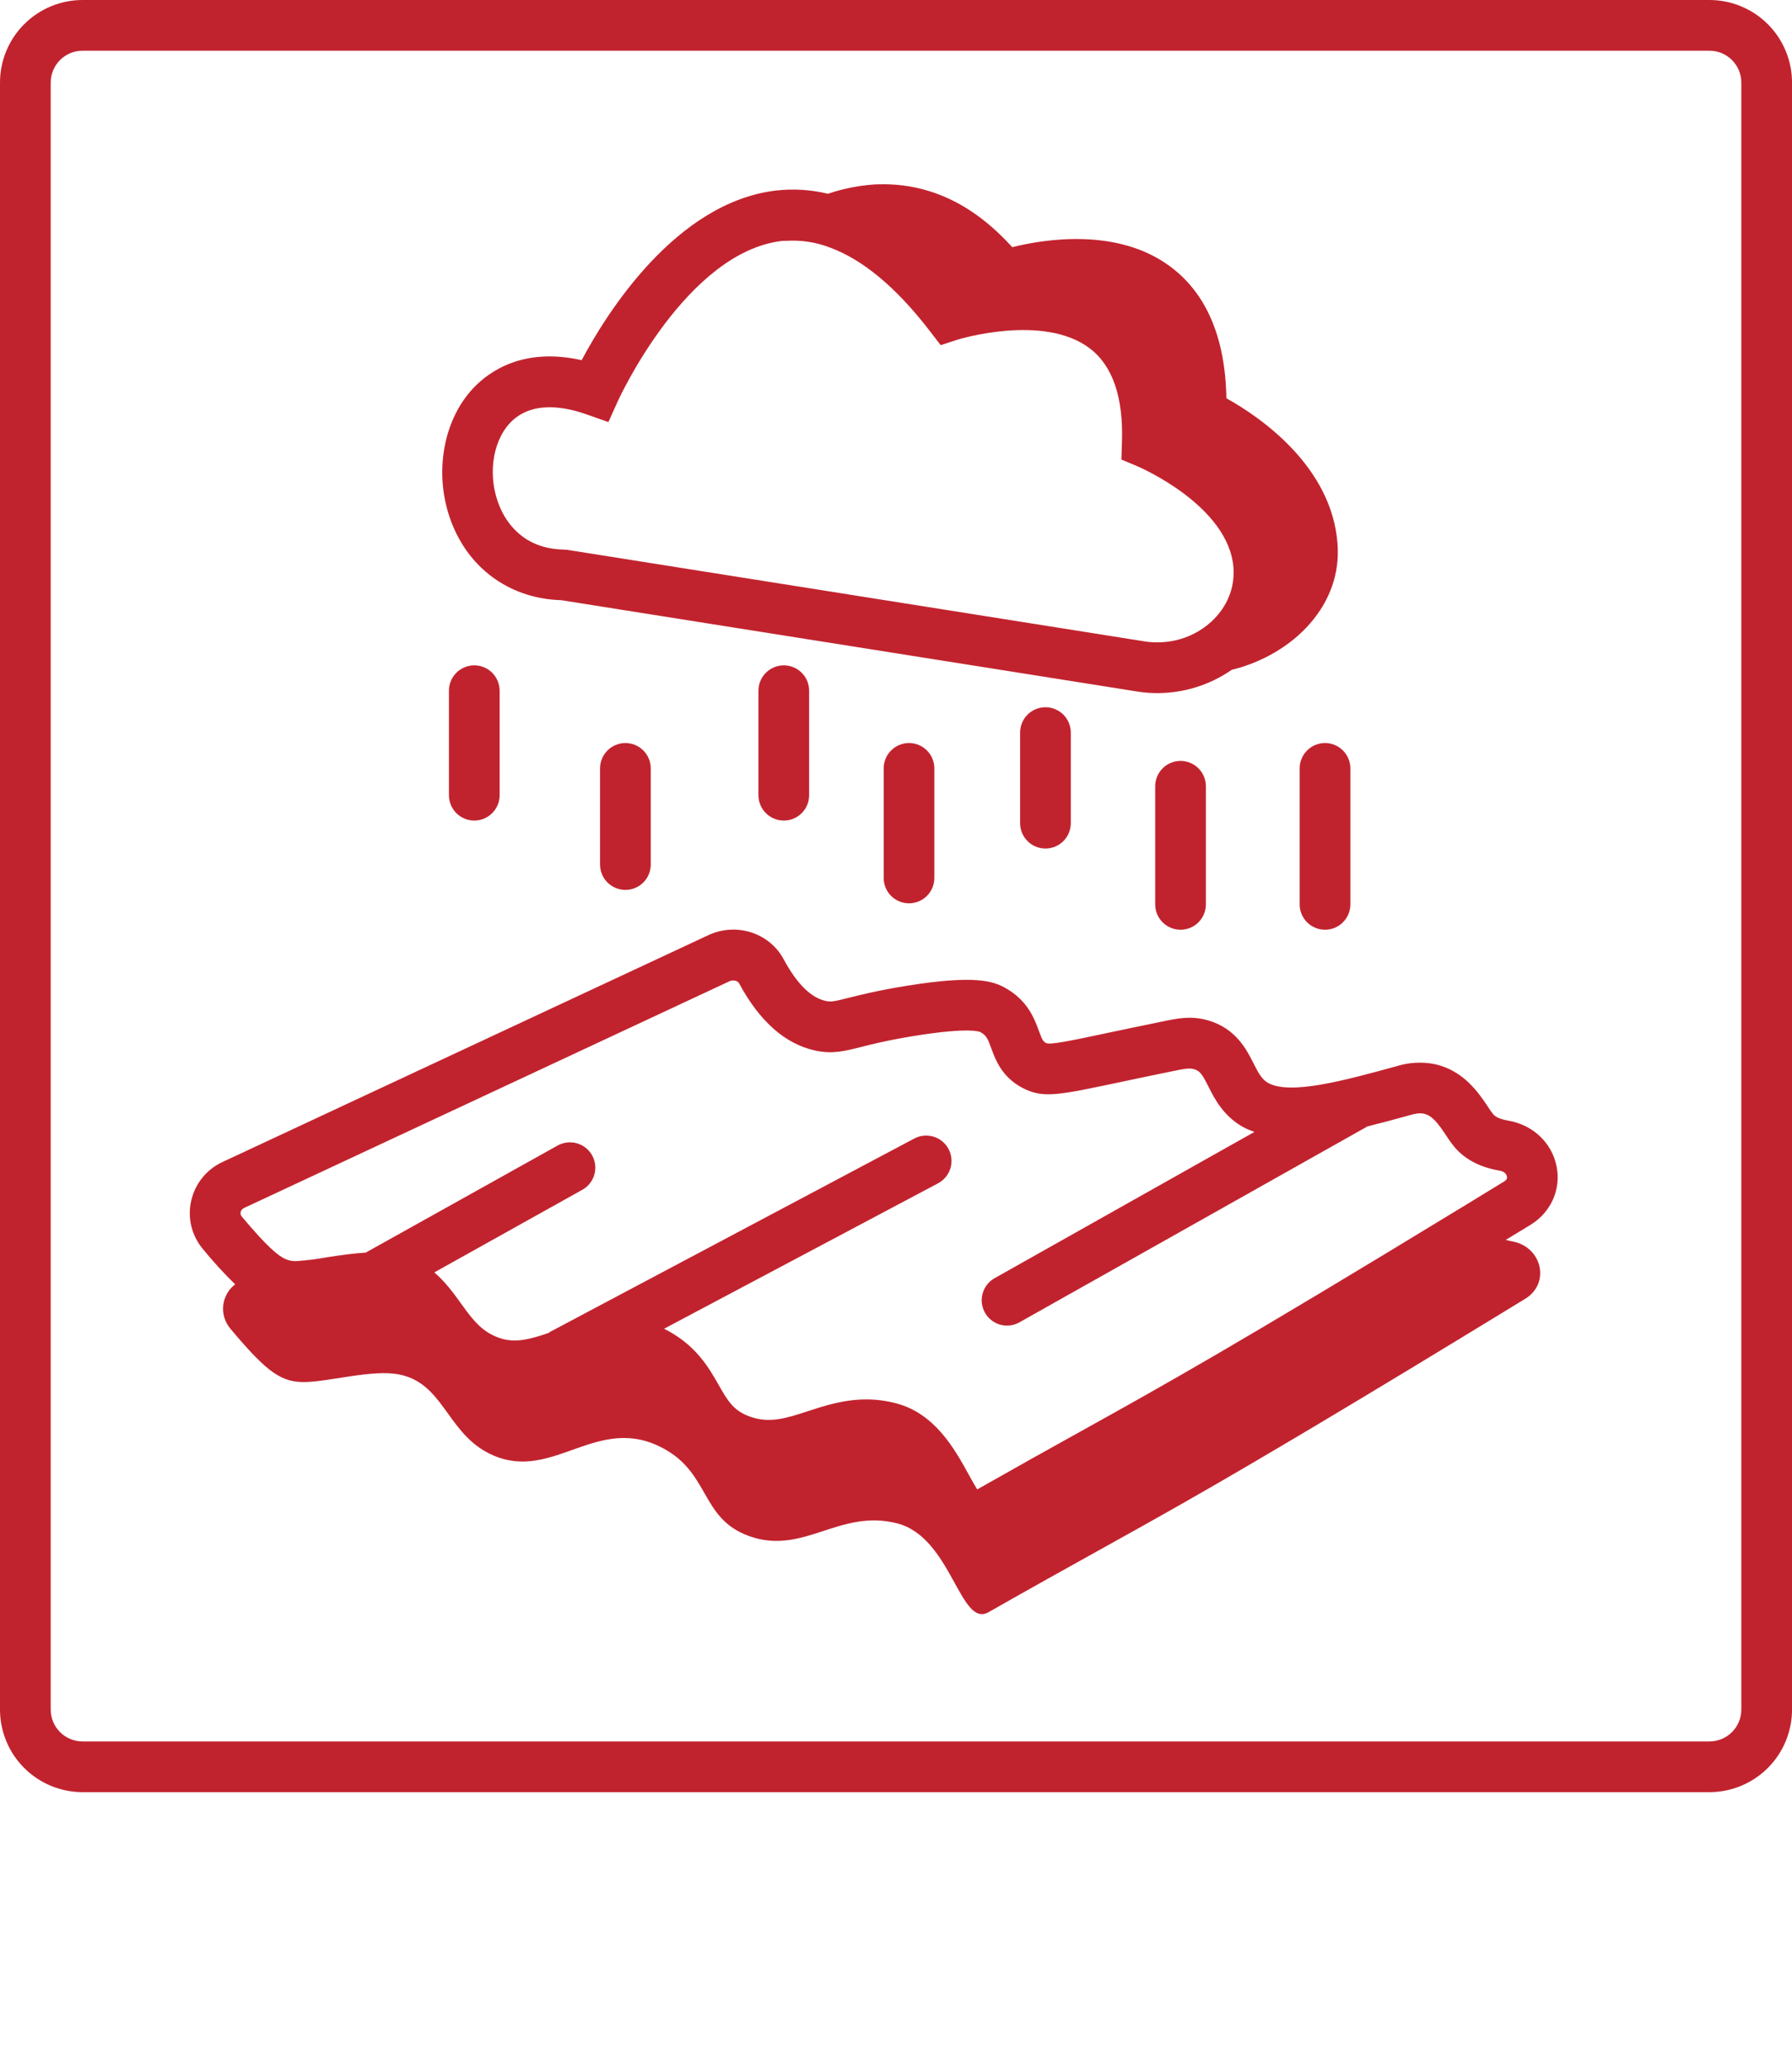
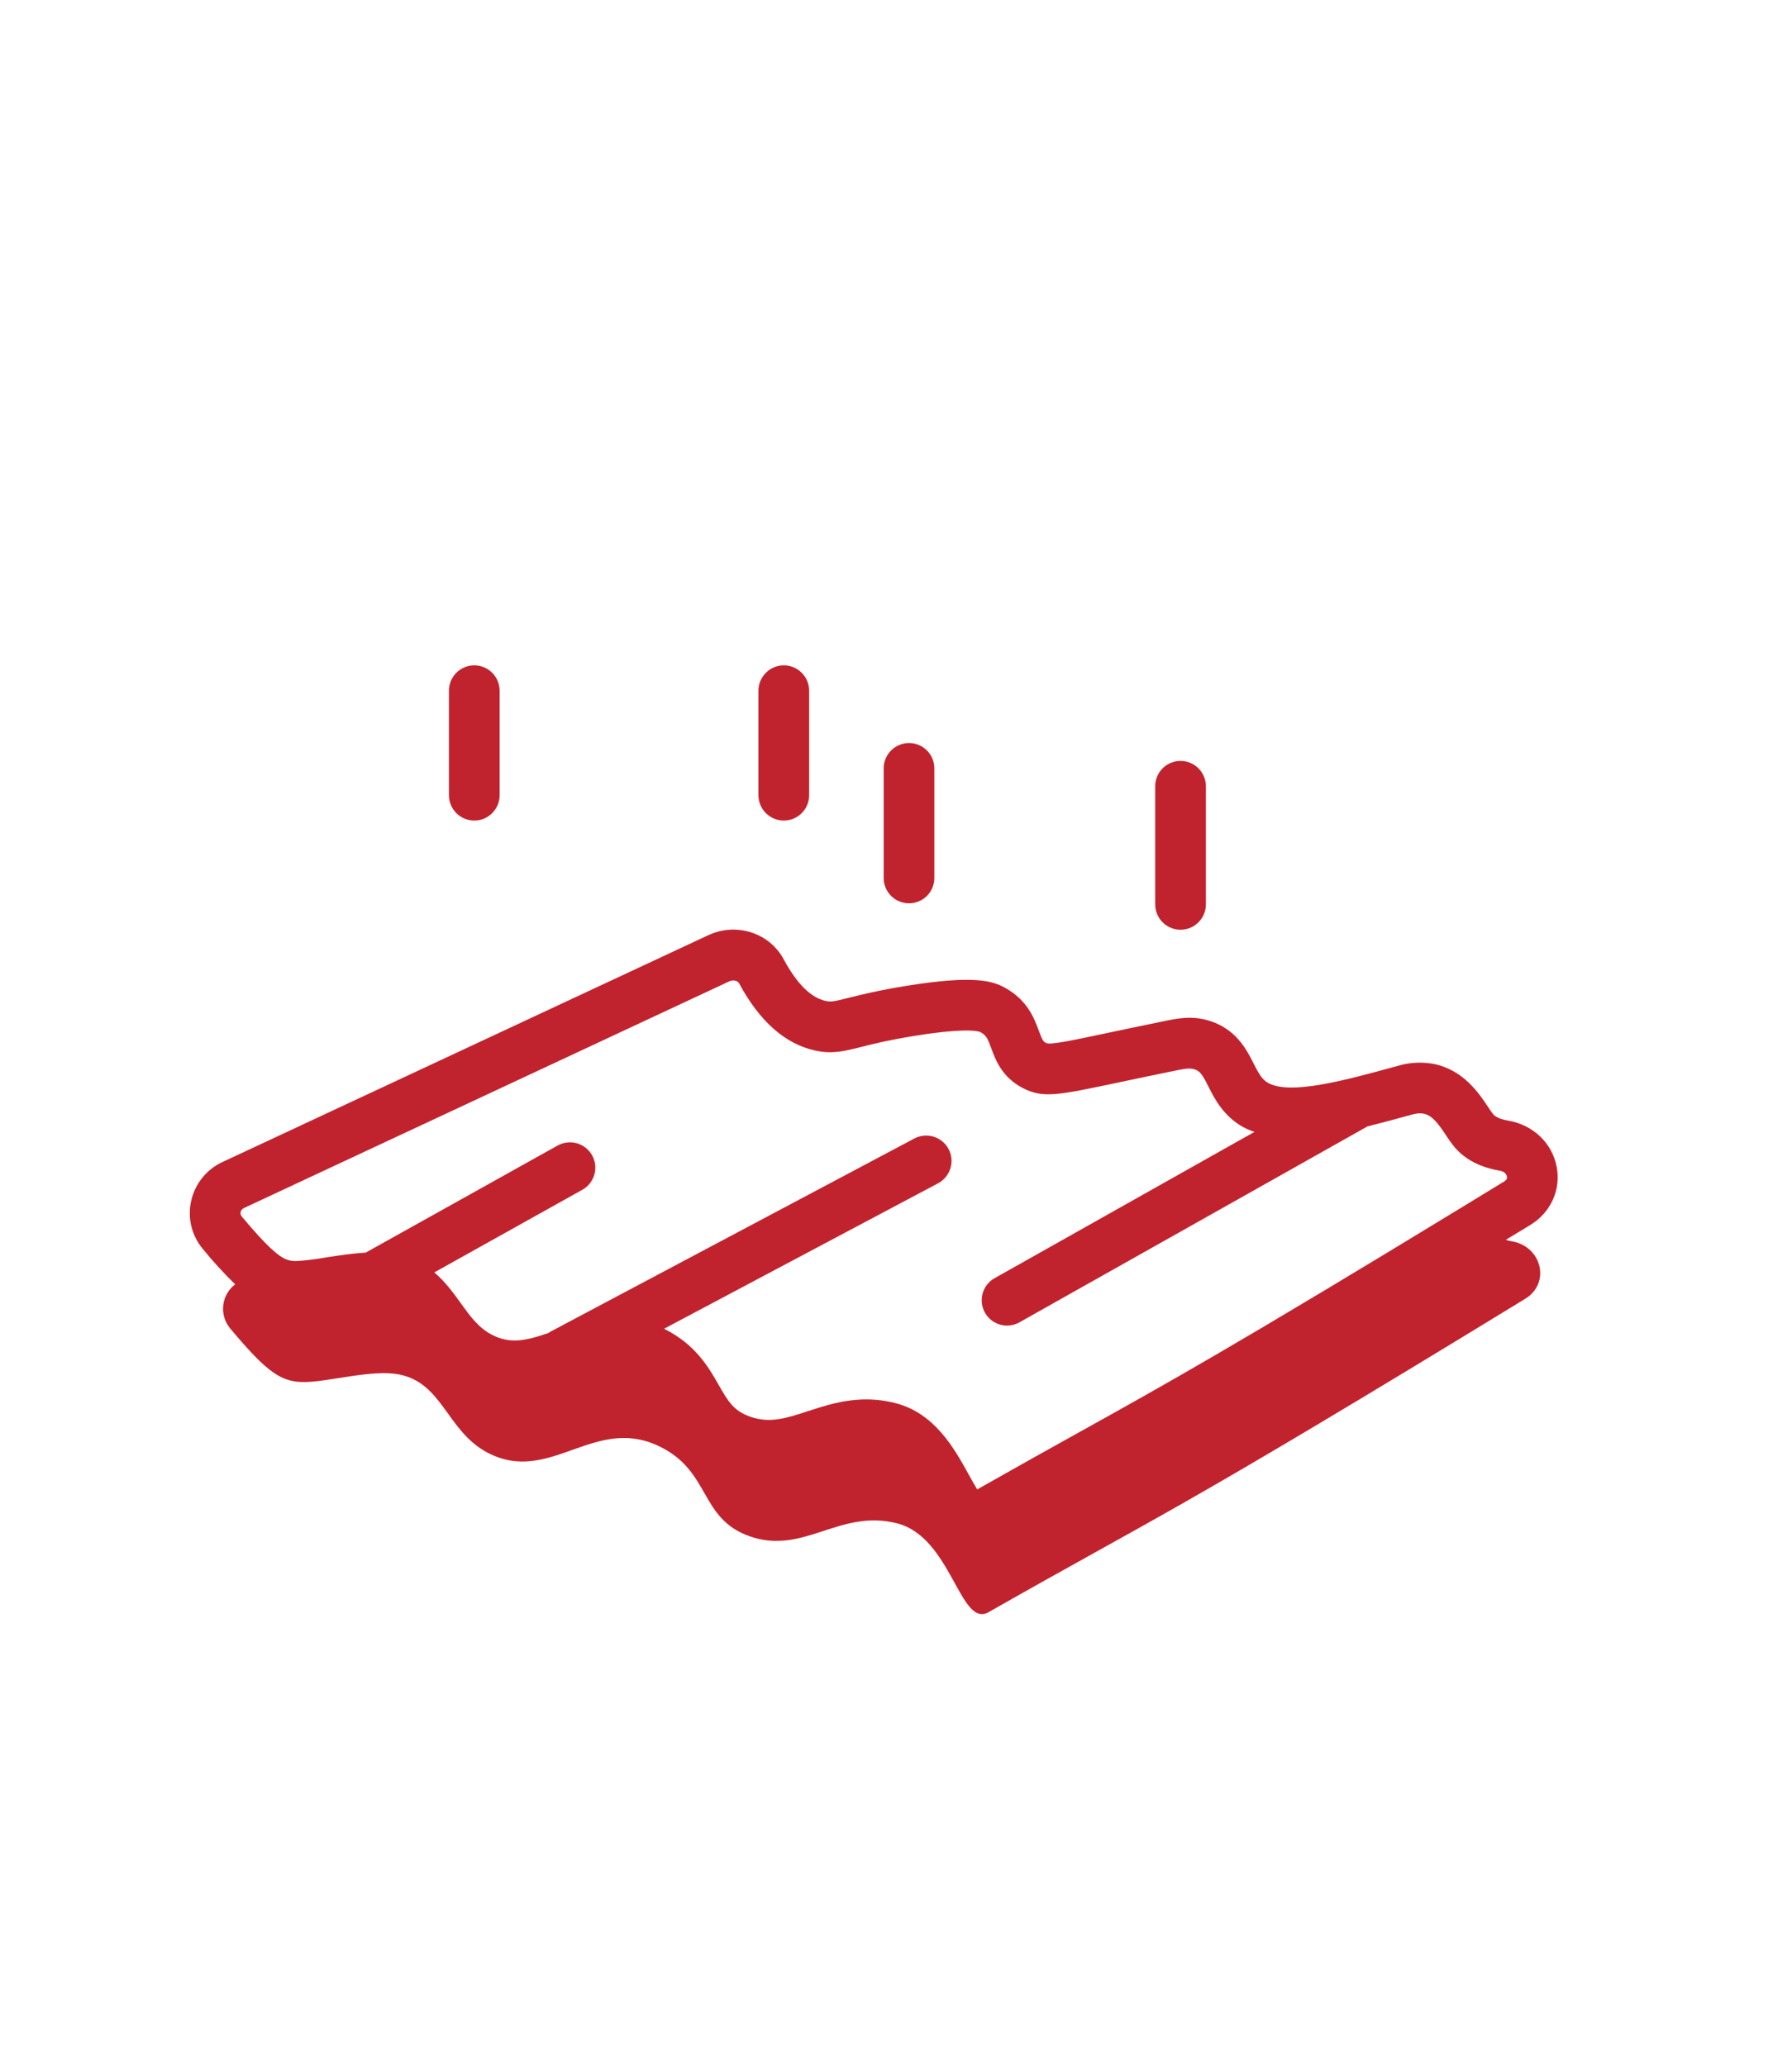
<svg xmlns="http://www.w3.org/2000/svg" width="72" height="83" viewBox="0 0 72 83" fill="none">
  <path d="M62.545 46.881C62.365 45.922 61.599 45.193 60.601 45.022C60.395 44.987 60.124 44.915 59.996 44.768C59.922 44.674 59.853 44.576 59.79 44.474C59.424 43.925 58.813 43.005 57.643 42.751C57.145 42.653 56.632 42.678 56.147 42.825C54.029 43.407 51.84 44.007 50.946 43.504C50.7 43.364 50.573 43.13 50.369 42.728C50.086 42.165 49.657 41.316 48.532 40.992C47.852 40.799 47.315 40.91 46.634 41.053C45.782 41.227 45.084 41.375 44.505 41.497C43.015 41.814 42.189 41.986 42.032 41.904C41.916 41.844 41.881 41.797 41.739 41.411C41.558 40.92 41.288 40.18 40.364 39.675C39.883 39.413 39.143 39.169 36.458 39.6C35.306 39.784 34.577 39.967 34.094 40.088C33.501 40.238 33.388 40.259 33.179 40.214C32.586 40.087 32.015 39.523 31.485 38.536C30.912 37.472 29.578 37.047 28.454 37.573L8.948 46.68C8.629 46.826 8.349 47.044 8.129 47.316C7.909 47.589 7.755 47.909 7.68 48.251C7.604 48.588 7.608 48.938 7.69 49.273C7.773 49.609 7.932 49.92 8.155 50.184C8.559 50.679 8.991 51.151 9.448 51.598C9.315 51.7 9.204 51.827 9.122 51.972C9.04 52.117 8.988 52.278 8.969 52.444C8.951 52.61 8.966 52.778 9.015 52.938C9.063 53.097 9.144 53.246 9.251 53.374C10.751 55.163 11.32 55.56 12.324 55.522C13.307 55.486 14.951 55.025 15.993 55.211C17.789 55.531 17.939 57.482 19.575 58.353C22.063 59.677 23.839 56.875 26.436 58.081C28.573 59.072 28.073 60.997 30.116 61.719C32.292 62.487 33.726 60.608 36.042 61.2C38.236 61.759 38.568 65.426 39.718 64.77C46.614 60.847 47.156 60.816 61.28 52.18C62.31 51.55 61.948 50.075 60.747 49.871C60.656 49.856 60.581 49.833 60.501 49.811L61.496 49.207C62.31 48.707 62.721 47.795 62.545 46.881ZM60.433 47.467L58.912 48.396C49.657 54.039 46.821 55.618 43.288 57.58C42.108 58.236 40.856 58.933 39.263 59.837C39.155 59.665 39.031 59.44 38.93 59.255C38.353 58.209 37.563 56.775 35.978 56.371C35.595 56.272 35.201 56.222 34.805 56.222C33.903 56.222 33.121 56.478 32.459 56.694C31.605 56.974 30.93 57.195 30.142 56.916C29.468 56.678 29.244 56.286 28.872 55.634C28.457 54.906 27.936 54.01 26.682 53.382L37.691 47.539C37.929 47.412 38.107 47.196 38.186 46.938C38.265 46.68 38.239 46.401 38.112 46.162C37.986 45.924 37.769 45.745 37.511 45.666C37.253 45.587 36.974 45.614 36.736 45.74L22.093 53.512C22.075 53.521 22.065 53.538 22.048 53.549C21.105 53.873 20.481 54.006 19.737 53.609C19.217 53.333 18.888 52.875 18.506 52.346C18.218 51.945 17.89 51.495 17.45 51.119L23.379 47.81C23.499 47.747 23.604 47.66 23.69 47.555C23.775 47.45 23.839 47.329 23.877 47.199C23.916 47.069 23.928 46.933 23.913 46.798C23.898 46.664 23.856 46.533 23.79 46.415C23.724 46.297 23.635 46.193 23.528 46.109C23.421 46.026 23.299 45.965 23.169 45.929C23.038 45.893 22.901 45.884 22.767 45.902C22.633 45.92 22.503 45.964 22.386 46.032L14.731 50.303C14.722 50.309 14.717 50.317 14.709 50.322C14.182 50.354 13.643 50.432 13.139 50.511C12.752 50.581 12.362 50.631 11.971 50.661C11.815 50.676 11.659 50.655 11.512 50.601C11.183 50.471 10.719 50.074 9.717 48.878C9.695 48.853 9.679 48.824 9.671 48.791C9.662 48.76 9.661 48.726 9.668 48.694C9.677 48.657 9.695 48.623 9.72 48.594C9.744 48.566 9.775 48.543 9.81 48.529L29.316 39.419C29.452 39.359 29.636 39.395 29.692 39.499C30.519 41.036 31.549 41.945 32.754 42.206C33.443 42.356 33.923 42.232 34.591 42.064C35.065 41.944 35.716 41.781 36.78 41.611C38.977 41.258 39.374 41.455 39.388 41.463C39.629 41.594 39.685 41.723 39.827 42.113C39.997 42.576 40.254 43.277 41.095 43.713C41.904 44.13 42.484 44.007 44.928 43.491C45.502 43.37 46.196 43.221 47.043 43.049C47.636 42.925 47.792 42.904 47.971 42.954C48.212 43.025 48.299 43.148 48.551 43.649C48.804 44.15 49.148 44.829 49.944 45.279C50.091 45.356 50.244 45.422 50.402 45.475L49.178 46.163L39.962 51.351C39.766 51.461 39.612 51.633 39.524 51.841C39.436 52.048 39.42 52.279 39.477 52.497C39.534 52.714 39.662 52.907 39.84 53.044C40.018 53.182 40.237 53.256 40.462 53.256C40.637 53.256 40.809 53.211 40.961 53.124L50.308 47.863L54.901 45.277C54.91 45.272 54.915 45.264 54.923 45.259C55.494 45.116 56.084 44.958 56.697 44.788C56.83 44.751 57.018 44.702 57.211 44.744C57.548 44.817 57.79 45.146 58.094 45.603C58.203 45.774 58.322 45.939 58.451 46.096C58.872 46.586 59.48 46.901 60.26 47.032C60.491 47.072 60.537 47.222 60.546 47.268C60.557 47.328 60.552 47.394 60.433 47.467Z" fill="#C1232E" />
-   <path d="M49.275 16.001C49.231 13.555 48.466 11.771 46.997 10.691C44.886 9.141 41.982 9.604 40.67 9.93C39.062 8.15 37.222 7.31 35.15 7.41C34.508 7.452 33.875 7.578 33.266 7.784C32.585 7.62 31.88 7.576 31.184 7.654C27.145 8.128 24.361 12.608 23.37 14.47C21.023 13.943 19.654 14.916 19.012 15.598C17.732 16.96 17.4 19.245 18.207 21.154C18.968 22.953 20.588 24.055 22.551 24.113L45.718 27.786C45.981 27.827 46.247 27.847 46.513 27.846C47.578 27.843 48.616 27.516 49.491 26.909C50.694 26.62 51.849 25.955 52.634 25.051C53.443 24.122 53.826 23.02 53.741 21.863C53.516 18.703 50.576 16.723 49.275 16.001ZM48.673 24.976C48.666 24.982 48.657 24.986 48.65 24.992C48.1 25.487 47.393 25.773 46.653 25.802C46.448 25.813 46.243 25.805 46.039 25.776L43.576 25.385L22.799 22.091L22.656 22.079C21.032 22.052 20.345 20.992 20.08 20.361C19.584 19.19 19.758 17.775 20.492 16.992C20.934 16.523 21.507 16.362 22.086 16.362C22.599 16.362 23.119 16.49 23.56 16.646L23.663 16.682L24.445 16.956L24.829 16.104C24.856 16.043 27.566 10.128 31.424 9.679C31.484 9.672 31.54 9.679 31.598 9.675C32.184 9.639 32.771 9.727 33.32 9.935C34.644 10.416 35.997 11.527 37.356 13.296L37.794 13.866L38.477 13.645C38.511 13.634 41.92 12.589 43.778 13.99C44.703 14.688 45.14 15.957 45.078 17.762L45.056 18.463L45.705 18.735C45.741 18.75 49.363 20.299 49.558 22.801C49.619 23.617 49.305 24.389 48.671 24.974L48.673 24.976Z" fill="#C1232E" />
  <path d="M18.037 27.749V31.948C18.037 32.081 18.064 32.214 18.115 32.337C18.166 32.461 18.241 32.573 18.335 32.668C18.43 32.762 18.542 32.837 18.666 32.889C18.789 32.94 18.922 32.966 19.056 32.966C19.189 32.966 19.322 32.94 19.445 32.889C19.569 32.837 19.681 32.762 19.776 32.668C19.87 32.573 19.945 32.461 19.997 32.337C20.048 32.214 20.074 32.081 20.074 31.948V27.749C20.074 27.479 19.967 27.22 19.776 27.029C19.585 26.838 19.326 26.73 19.056 26.73C18.785 26.73 18.526 26.838 18.335 27.029C18.145 27.22 18.037 27.479 18.037 27.749Z" fill="#C1232E" />
-   <path d="M24.109 30.87V34.733C24.109 35.004 24.217 35.263 24.408 35.454C24.599 35.645 24.858 35.752 25.128 35.752C25.398 35.752 25.657 35.645 25.848 35.454C26.039 35.263 26.146 35.004 26.146 34.733V30.87C26.146 30.6 26.039 30.341 25.848 30.15C25.657 29.959 25.398 29.851 25.128 29.851C24.858 29.851 24.599 29.959 24.408 30.15C24.217 30.341 24.109 30.6 24.109 30.87Z" fill="#C1232E" />
  <path d="M30.473 27.749V31.948C30.473 32.218 30.581 32.477 30.772 32.668C30.963 32.859 31.222 32.966 31.492 32.966C31.762 32.966 32.021 32.859 32.212 32.668C32.403 32.477 32.51 32.218 32.51 31.948V27.749C32.51 27.479 32.403 27.22 32.212 27.029C32.021 26.838 31.762 26.73 31.492 26.73C31.222 26.73 30.963 26.838 30.772 27.029C30.581 27.22 30.473 27.479 30.473 27.749Z" fill="#C1232E" />
  <path d="M35.505 30.87V35.273C35.505 35.543 35.612 35.802 35.803 35.993C35.994 36.184 36.253 36.291 36.523 36.291C36.793 36.291 37.052 36.184 37.243 35.993C37.434 35.802 37.541 35.543 37.541 35.273V30.87C37.541 30.6 37.434 30.341 37.243 30.15C37.052 29.959 36.793 29.851 36.523 29.851C36.253 29.851 35.994 29.959 35.803 30.15C35.612 30.341 35.505 30.6 35.505 30.87Z" fill="#C1232E" />
-   <path d="M40.986 29.431V33.071C40.986 33.342 41.094 33.6 41.285 33.791C41.475 33.983 41.735 34.09 42.005 34.09C42.275 34.09 42.534 33.983 42.725 33.791C42.916 33.6 43.023 33.342 43.023 33.071V29.431C43.023 29.161 42.916 28.902 42.725 28.711C42.534 28.52 42.275 28.413 42.005 28.413C41.735 28.413 41.475 28.52 41.285 28.711C41.094 28.902 40.986 29.161 40.986 29.431Z" fill="#C1232E" />
  <path d="M46.414 31.588V36.334C46.414 36.604 46.521 36.863 46.712 37.054C46.903 37.245 47.162 37.352 47.432 37.352C47.702 37.352 47.961 37.245 48.152 37.054C48.343 36.863 48.451 36.604 48.451 36.334V31.588C48.451 31.318 48.343 31.059 48.152 30.868C47.961 30.677 47.702 30.57 47.432 30.57C47.162 30.57 46.903 30.677 46.712 30.868C46.521 31.059 46.414 31.318 46.414 31.588Z" fill="#C1232E" />
-   <path d="M52.219 30.87V36.334C52.219 36.604 52.326 36.863 52.517 37.054C52.708 37.245 52.967 37.352 53.237 37.352C53.507 37.352 53.766 37.245 53.957 37.054C54.148 36.863 54.256 36.604 54.256 36.334V30.87C54.256 30.6 54.148 30.341 53.957 30.15C53.766 29.959 53.507 29.851 53.237 29.851C52.967 29.851 52.708 29.959 52.517 30.15C52.326 30.341 52.219 30.6 52.219 30.87Z" fill="#C1232E" />
-   <path d="M68.682 72H3.318C2.438 72 1.594 71.65 0.972 71.028C0.35 70.406 0 69.562 0 68.682V3.318C0 2.438 0.35 1.594 0.972 0.972C1.594 0.35 2.438 0 3.318 0L68.682 0C69.562 0 70.406 0.35 71.029 0.972C71.651 1.594 72.001 2.438 72.001 3.318V68.682C72.001 69.562 71.651 70.406 71.029 71.028C70.406 71.65 69.562 72 68.682 72ZM3.318 2.037C2.978 2.037 2.652 2.172 2.412 2.412C2.172 2.652 2.037 2.978 2.037 3.318V68.682C2.037 69.022 2.172 69.348 2.412 69.588C2.652 69.828 2.978 69.963 3.318 69.963H68.682C69.022 69.963 69.348 69.828 69.588 69.588C69.829 69.348 69.964 69.022 69.964 68.682V3.318C69.964 2.978 69.829 2.652 69.588 2.412C69.348 2.172 69.022 2.037 68.682 2.037H3.318Z" fill="#C1232E" />
</svg>